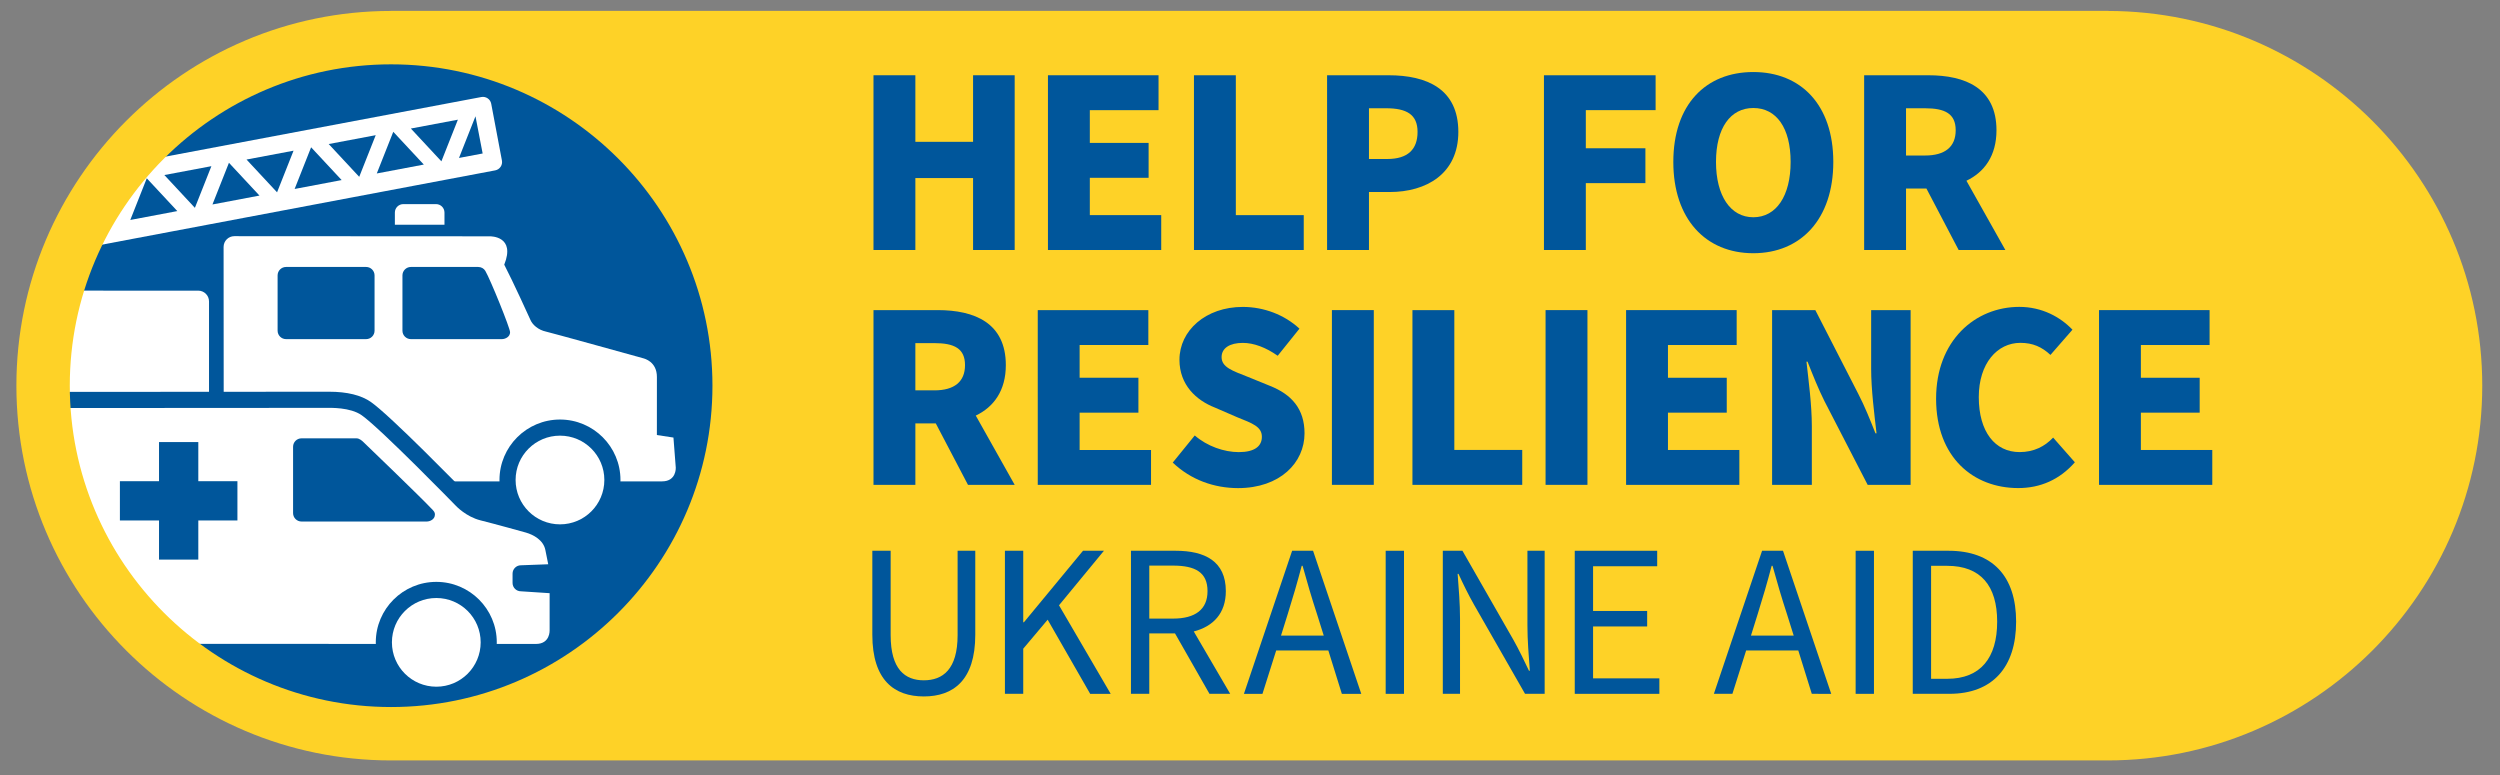
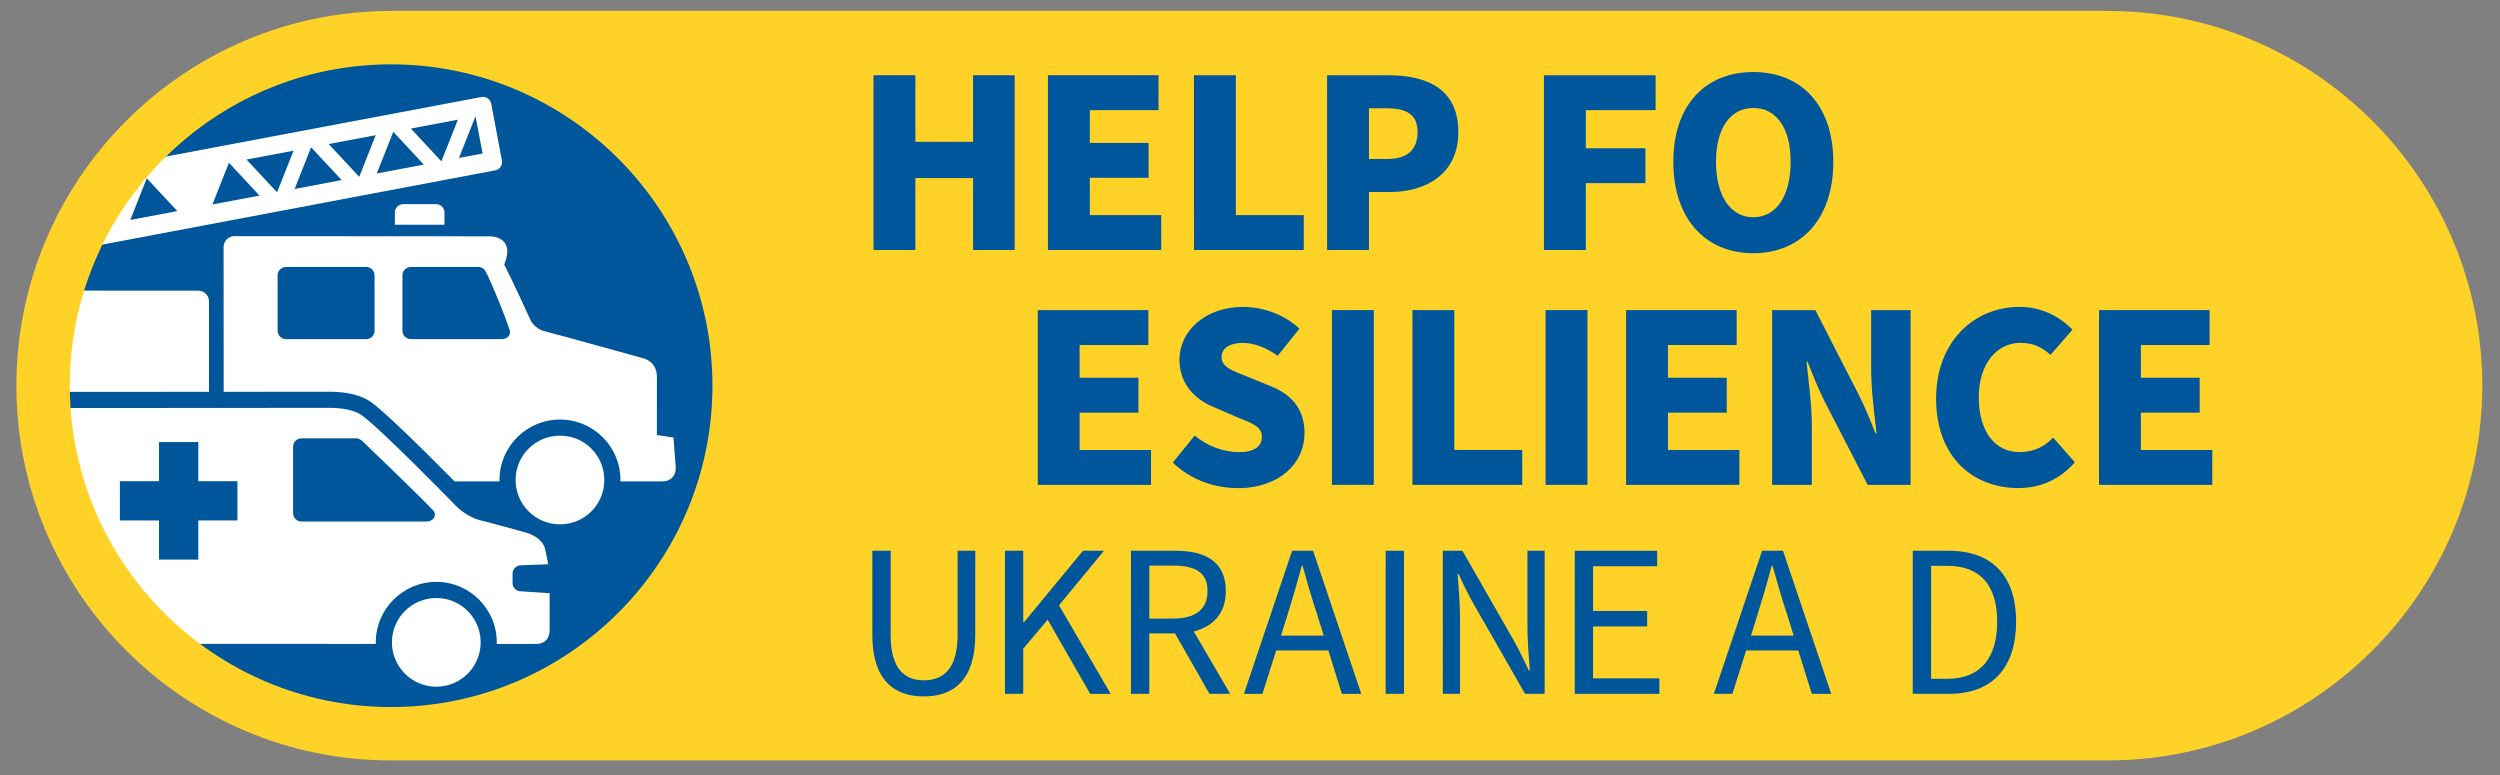
<svg xmlns="http://www.w3.org/2000/svg" xmlns:xlink="http://www.w3.org/1999/xlink" id="Ebene_1" x="0px" y="0px" width="296.667px" height="92px" viewBox="0 0 296.667 92" xml:space="preserve">
  <rect x="0" y="0" width="296.667" height="92" fill="#808080" stroke="none" />
  <g>
    <path fill="#00569B" d="M84.792,45.864c0,21.271-17.244,38.509-38.52,38.509c-21.271,0-38.521-17.238-38.521-38.509  c0-21.284,17.25-38.522,38.521-38.522C67.548,7.342,84.792,24.58,84.792,45.864z" />
    <g>
      <g>
        <defs>
          <path id="SVGID_1_" d="M84.793,45.796c0,21.271-17.244,38.509-38.519,38.509c-21.272,0-38.521-17.238-38.521-38.509     c0-21.284,17.25-38.522,38.521-38.522C67.55,7.273,84.793,24.512,84.793,45.796z" />
        </defs>
        <clipPath id="SVGID_2_">
          <use xlink:href="#SVGID_1_" overflow="visible" />
        </clipPath>
        <g clip-path="url(#SVGID_2_)">
          <g>
            <path fill="#FFFFFF" d="M24.803,35.767c0-0.705-0.573-1.277-1.278-1.277l-35.382-0.004c0,0-1.789,0.087-1.789,2.562      c0,2.477,0.162,14.785,0.162,14.785h-1.449v4.39c0,0-0.084,0.86,0.853,0.86c20.536,0,20.52,0.005,38.884,0.005L24.803,35.767z" />
            <path fill="#FFFFFF" d="M46.858,26.666v-1.444c0-0.553,0.449-1.001,1.001-1.001h3.885c0.553,0,1.001,0.448,1.001,1.001v1.444      H46.858z" />
            <path fill="#FFFFFF" d="M80.192,55.501c0,0,0.085,1.622-1.626,1.622c-0.02,0-52.013,0.011-52.013,0.011l-0.02-27.831      c0-0.706,0.571-1.278,1.276-1.278c0,0,30.202,0.018,30.314,0.018s3.081-0.028,1.714,3.365c1.025,1.967,2.983,6.274,3.117,6.575      c0.25,0.562,0.908,1.164,1.841,1.369c0.597,0.131,11.373,3.117,11.532,3.163c0.158,0.046,1.626,0.405,1.626,2.219      c0,1.671-0.003,6.89-0.003,6.89l1.966,0.3L80.192,55.501z" />
            <path fill="#00569B" d="M44.448,39.242c0,0.553-0.448,1.001-1.001,1.001h-9.504c-0.552,0-1.001-0.448-1.001-1.001V32.68      c0-0.552,0.449-1.001,1.001-1.001h9.504c0.553,0,1.001,0.449,1.001,1.001V39.242z" />
            <path fill="#00569B" d="M60.53,39.424c0,0.553-0.574,0.819-0.972,0.819h-10.8c-0.552,0-1.001-0.448-1.001-1.001V32.68      c0-0.552,0.449-1.001,1.001-1.001h7.988c0.356,0,0.68,0.181,0.847,0.467C58.21,33.206,60.53,38.938,60.53,39.424z" />
            <g>
              <path fill="#00569B" d="M66.455,64.135c-3.961,0-7.183-3.221-7.183-7.179c0-3.954,3.222-7.171,7.183-7.171       c3.956,0,7.174,3.217,7.174,7.171C73.628,60.914,70.41,64.135,66.455,64.135z" />
              <path fill="#FFFFFF" d="M61.185,56.956c0-2.906,2.355-5.258,5.27-5.258c2.909,0,5.261,2.352,5.261,5.258       c0,2.91-2.352,5.267-5.261,5.267C63.541,62.223,61.185,59.866,61.185,56.956z" />
            </g>
            <g>
              <path fill="#FFFFFF" d="M-2.096,22.685l59.218-11.171c0.543-0.103,1.067,0.256,1.169,0.798l1.271,6.736       c0.102,0.543-0.255,1.066-0.798,1.169l-52.567,9.93v2.127l-15.295-0.002l-0.255-3.499l2.564-4.698       c0,0,0.319-0.569,1.367-0.768C-5.131,23.253-2.096,22.685-2.096,22.685z" />
              <g>
                <polygon fill="#00569B" points="15.461,26.102 21.041,25.048 17.417,21.157        " />
                <polygon fill="#00569B" points="5.711,27.941 11.29,26.887 7.667,22.996        " />
                <polygon fill="#00569B" points="-4.04,29.78 1.54,28.726 -2.083,24.836        " />
                <polygon fill="#00569B" points="25.211,24.263 30.791,23.208 27.168,19.317        " />
                <polygon fill="#00569B" points="34.962,22.424 40.541,21.369 36.918,17.479        " />
                <polygon fill="#00569B" points="44.712,20.584 50.292,19.529 46.668,15.64        " />
                <polygon fill="#00569B" points="56.423,13.799 54.467,18.744 57.275,18.214        " />
                <polygon fill="#00569B" points="13.377,26.502 15.334,21.56 9.754,22.609        " />
                <polygon fill="#00569B" points="3.626,28.342 5.583,23.398 0.003,24.449        " />
-                 <polygon fill="#00569B" points="23.127,24.663 25.084,19.72 19.504,20.771        " />
                <polygon fill="#00569B" points="32.877,22.823 34.834,17.881 29.254,18.932        " />
                <polygon fill="#00569B" points="42.628,20.984 44.585,16.041 39.005,17.092        " />
                <polygon fill="#00569B" points="52.378,19.146 54.335,14.202 48.755,15.253        " />
              </g>
            </g>
          </g>
          <g>
            <path fill="#00569B" d="M51.782,83.4c-3.241,0-5.973-2.118-6.867-5.076l-23.979-0.006c-0.891,2.962-3.619,5.082-6.86,5.082      c-3.247,0-5.979-2.123-6.87-5.084l-3.592-0.002c-3.349,0-4.388-0.64-4.963-1.265c-0.457-0.497-0.677-1.134-0.622-1.793      c0.061-0.642,0.02-1.472-0.001-1.739L-2,73.16l0.104-0.348c0.3-0.985,0.736-1.553,1.194-1.863      c0.007-3.981,0.163-14.346,1.529-19.438l0.02-0.075c0.846-3.271,2.608-4.93,5.241-4.93c1.321,0,32.973-0.021,32.973-0.021      c2.135,0,3.803,0.412,4.959,1.223c2.315,1.625,10.539,10.043,11.469,10.998c0.028,0.028,0.882,0.907,1.998,1.187      c1.707,0.43,5.185,1.392,5.45,1.467c1.955,0.562,3.32,1.875,3.653,3.514c0.282,1.387,0.348,1.734,0.348,1.734      s0.198,1.469,0.198,2.188s0.001,5.972,0.001,5.972c0.008,0.375-0.045,1.57-0.944,2.52c-0.451,0.477-1.268,1.043-2.596,1.043      l-4.956-0.002C57.745,81.283,55.018,83.4,51.782,83.4z" />
            <path fill="#FFFFFF" d="M65.222,74.793c0,0,0-1.975,0-3.609v-0.793l-3.406-0.223c-0.548,0-0.992-0.443-0.992-0.992v-1.103      c0-0.548,0.444-0.992,0.992-0.992l3.24-0.121c0,0-0.064-0.342-0.342-1.706c-0.237-1.167-1.417-1.8-2.306-2.055      c-0.208-0.061-3.674-1.021-5.389-1.45c-1.712-0.431-2.903-1.708-2.903-1.708s-8.962-9.197-11.198-10.768      c-1.365-0.957-3.719-0.873-4.19-0.873c-0.472,0-30.674,0.021-32.642,0.021c-2.564,0-3.166,2.642-3.412,3.587      C1.047,58.07,1.216,72.514,1.216,72.514s-0.512,0-0.769,0c-0.253,0-0.513,0.855-0.513,0.855s0.088,1.117,0,2.05      c-0.08,0.944,2.902,0.983,3.678,0.983c0.115,0,2.071,0,5.202,0c0.097,2.826,2.408,5.084,5.261,5.084      c2.847,0,5.154-2.256,5.251-5.081c8.359,0.002,18.642,0.004,27.196,0.006c0.101,2.821,2.41,5.075,5.26,5.075      c2.844,0,5.149-2.252,5.251-5.072c3.999,0.001,6.528,0.001,6.562,0.001C65.307,76.415,65.222,74.793,65.222,74.793z" />
            <path fill="#00569B" d="M51.609,61.068c0,0.555-0.574,0.82-0.972,0.82H35.779c-0.553,0-1.001-0.449-1.001-1v-7.873      c0-0.553,0.448-1,1.001-1h6.525c0.356,0,0.68,0.303,0.846,0.467c0.763,0.744,6.748,6.479,8.232,8.064      C51.624,60.807,51.609,60.979,51.609,61.068z" />
            <polygon fill="#00569B" points="28.174,57.102 23.533,57.102 23.533,52.46 18.87,52.46 18.87,57.102 14.228,57.102       14.228,61.764 18.87,61.764 18.87,66.406 23.533,66.406 23.533,61.764 28.174,61.764      " />
            <g>
              <g>
                <path fill="#00569B" d="M51.777,83.4c-3.96,0-7.183-3.221-7.183-7.18c0-3.953,3.223-7.171,7.183-7.171        c3.956,0,7.174,3.218,7.174,7.171C58.952,80.18,55.733,83.4,51.777,83.4z" />
                <path fill="#FFFFFF" d="M46.508,76.223c0-2.906,2.356-5.259,5.27-5.259c2.909,0,5.261,2.353,5.261,5.259        c0,2.909-2.352,5.266-5.261,5.266C48.864,81.486,46.508,79.132,46.508,76.223z" />
              </g>
              <g>
                <path fill="#FFFFFF" d="M8.809,76.223c0-2.906,2.355-5.259,5.27-5.259c2.909,0,5.261,2.353,5.261,5.259        c0,2.909-2.352,5.266-5.261,5.266C11.165,81.486,8.809,79.132,8.809,76.223z" />
              </g>
            </g>
          </g>
        </g>
      </g>
    </g>
    <path fill="#FED227" d="M250.175,1.3V1.29H46.372v0.009c-24.5,0.019-44.427,19.96-44.427,44.47  c0,24.521,19.945,44.469,44.461,44.469c0.051,0,0.102-0.002,0.153-0.002h203.375c0.052,0,0.103,0.002,0.153,0.002  c24.522,0,44.474-19.948,44.474-44.469C294.561,21.277,274.658,1.348,250.175,1.3z M8.281,45.769  c0-21.027,17.103-38.134,38.125-38.134c21.029,0,38.138,17.106,38.138,38.134c0,21.026-17.108,38.133-38.138,38.133  C25.383,83.9,8.281,66.795,8.281,45.769z" />
    <g>
      <path fill="#00569B" d="M103.654,8.93h4.969v7.899h6.848V8.93h4.937v20.736h-4.937V21.13h-6.848v8.536h-4.969V8.93z" />
      <path fill="#00569B" d="M124.357,8.93h13.123v4.142h-8.154v3.886h6.976v4.141h-6.976v4.428h8.473v4.141h-13.442V8.93L124.357,8.93   z" />
      <path fill="#00569B" d="M141.683,8.93h4.969v16.596h8.059v4.141h-13.026L141.683,8.93L141.683,8.93z" />
      <path fill="#00569B" d="M157.481,8.93h7.294c4.555,0,8.281,1.625,8.281,6.722c0,4.969-3.79,7.135-8.154,7.135h-2.451v6.88h-4.97   V8.93L157.481,8.93z M164.617,18.868c2.451,0,3.6-1.146,3.6-3.217c0-2.071-1.307-2.804-3.729-2.804h-2.037v6.021H164.617z" />
      <path fill="#00569B" d="M183.216,8.93h13.25v4.142h-8.281v4.521h7.07v4.141h-7.07v7.932h-4.969V8.93z" />
      <path fill="#00569B" d="M198.568,19.219c0-6.816,3.854-10.671,9.492-10.671s9.492,3.886,9.492,10.671   c0,6.784-3.854,10.83-9.492,10.83S198.568,26.003,198.568,19.219z M212.488,19.219c0-4.046-1.688-6.402-4.428-6.402   c-2.708,0-4.428,2.356-4.428,6.402c0,4.013,1.72,6.562,4.428,6.562C210.798,25.78,212.488,23.231,212.488,19.219z" />
-       <path fill="#00569B" d="M221.212,8.93h7.613c4.396,0,8.09,1.529,8.09,6.53c0,3.025-1.433,4.969-3.566,5.988l4.619,8.218h-5.543   l-3.822-7.294h-2.421v7.294h-4.97V8.93z M228.444,18.454c2.356,0,3.632-1.02,3.632-2.994s-1.275-2.612-3.632-2.612h-2.262v5.606   H228.444z" />
-       <path fill="#00569B" d="M103.654,36.799h7.613c4.396,0,8.091,1.529,8.091,6.53c0,3.025-1.434,4.969-3.567,5.987l4.618,8.219   h-5.542l-3.822-7.294h-2.421v7.294h-4.969L103.654,36.799L103.654,36.799z M110.885,46.323c2.356,0,3.631-1.021,3.631-2.994   c0-1.974-1.274-2.612-3.631-2.612h-2.262v5.606H110.885z" />
      <path fill="#00569B" d="M123.147,36.799h13.123v4.142h-8.154v3.886h6.976v4.141h-6.976v4.429h8.473v4.141h-13.441L123.147,36.799   L123.147,36.799z" />
      <path fill="#00569B" d="M139.167,54.893l2.611-3.218c1.465,1.273,3.472,1.976,5.224,1.976c1.88,0,2.74-0.701,2.74-1.815   c0-1.211-1.115-1.593-2.931-2.325l-2.645-1.146c-2.197-0.859-4.204-2.675-4.204-5.669c0-3.473,3.122-6.275,7.517-6.275   c2.485,0,4.938,0.924,6.722,2.58l-2.58,3.217c-1.4-0.987-2.834-1.528-4.142-1.528c-1.528,0-2.516,0.604-2.516,1.688   c0,1.211,1.306,1.625,3.153,2.357l2.58,1.051c2.58,1.021,4.108,2.739,4.108,5.639c0,3.472-2.898,6.498-7.898,6.498   C144.104,57.918,141.333,56.962,139.167,54.893z" />
      <path fill="#00569B" d="M158.054,36.799h4.969v20.736h-4.969V36.799z" />
      <path fill="#00569B" d="M167.61,36.799h4.97v16.596h8.059v4.142H167.61V36.799z" />
      <path fill="#00569B" d="M183.408,36.799h4.969v20.736h-4.969V36.799z" />
      <path fill="#00569B" d="M192.962,36.799h13.123v4.142h-8.154v3.886h6.977v4.141h-6.977v4.429h8.473v4.141h-13.441V36.799   L192.962,36.799z" />
      <path fill="#00569B" d="M210.289,36.799h5.129l5.097,9.938c0.731,1.402,1.401,3.059,2.039,4.684h0.127   c-0.255-2.23-0.638-5.192-0.638-7.646v-6.976h4.683v20.736h-5.097l-5.129-9.938c-0.701-1.402-1.369-3.059-2.006-4.683h-0.127   c0.254,2.293,0.637,5.16,0.637,7.646v6.976h-4.715V36.799L210.289,36.799z" />
      <path fill="#00569B" d="M229.75,47.311c0-6.912,4.65-10.894,9.873-10.894c2.709,0,4.875,1.21,6.309,2.707l-2.612,2.994   c-1.021-0.955-2.103-1.433-3.567-1.433c-2.738,0-4.937,2.421-4.937,6.434c0,4.142,1.942,6.529,4.841,6.529   c1.688,0,2.994-0.668,3.981-1.721l2.579,2.932c-1.814,2.07-4.108,3.059-6.721,3.059C234.208,57.918,229.75,54.318,229.75,47.311z" />
      <path fill="#00569B" d="M249.082,36.799h13.123v4.142h-8.154v3.886h6.978v4.141h-6.978v4.429h8.474v4.141h-13.44V36.799H249.082z" />
      <path fill="#00569B" d="M103.517,75.322v-9.965h2.174v10.017c0,4.062,1.708,5.356,3.934,5.356c2.251,0,4.011-1.295,4.011-5.356   V65.357h2.097v9.965c0,5.435-2.64,7.322-6.107,7.322S103.517,80.757,103.517,75.322z" />
      <path fill="#00569B" d="M119.251,65.357h2.174v8.488h0.078l7.013-8.488H131l-5.331,6.471l6.133,10.507h-2.433l-5.046-8.799   l-2.898,3.442v5.355h-2.174V65.357z" />
      <path fill="#00569B" d="M134.208,65.357h5.305c3.469,0,5.953,1.242,5.953,4.789c0,2.64-1.502,4.191-3.805,4.787l4.322,7.4h-2.459   l-4.089-7.168h-3.054v7.168h-2.174L134.208,65.357L134.208,65.357z M139.203,73.407c2.641,0,4.09-1.087,4.09-3.261   c0-2.227-1.449-3.028-4.09-3.028h-2.82v6.289H139.203z" />
      <path fill="#00569B" d="M153.333,65.357h2.483l5.72,16.978h-2.304l-1.604-5.149h-6.186l-1.63,5.149h-2.2L153.333,65.357z    M152.013,75.426h5.072l-0.803-2.562c-0.621-1.89-1.164-3.753-1.709-5.72h-0.104c-0.518,1.967-1.062,3.83-1.656,5.72   L152.013,75.426z" />
      <path fill="#00569B" d="M164.434,65.357h2.174v16.978h-2.174V65.357z" />
      <path fill="#00569B" d="M171.214,65.357h2.328l6.057,10.586c0.646,1.139,1.242,2.406,1.837,3.647h0.104   c-0.131-1.76-0.285-3.623-0.285-5.383v-8.851h2.045v16.977h-2.329l-6.056-10.584c-0.647-1.139-1.27-2.407-1.838-3.648h-0.104   c0.129,1.707,0.283,3.545,0.283,5.306v8.928h-2.043V65.357L171.214,65.357z" />
      <path fill="#00569B" d="M186.871,65.357h9.782v1.838h-7.608v5.306h6.418v1.838h-6.418v6.159h7.867v1.837h-10.041V65.357z" />
      <path fill="#00569B" d="M209.1,65.357h2.483l5.721,16.978H215l-1.604-5.149h-6.186l-1.631,5.149h-2.199L209.1,65.357z    M207.781,75.426h5.072l-0.803-2.562c-0.621-1.89-1.164-3.753-1.709-5.72h-0.104c-0.518,1.967-1.062,3.83-1.656,5.72   L207.781,75.426z" />
-       <path fill="#00569B" d="M220.203,65.357h2.174v16.978h-2.174V65.357z" />
      <path fill="#00569B" d="M226.982,65.357h4.244c5.227,0,8.021,3.028,8.021,8.412c0,5.407-2.795,8.564-7.918,8.564h-4.349   L226.982,65.357L226.982,65.357z M231.07,80.55c3.96,0,5.928-2.483,5.928-6.78c0-4.271-1.968-6.625-5.928-6.625h-1.914V80.55   H231.07z" />
    </g>
  </g>
</svg>